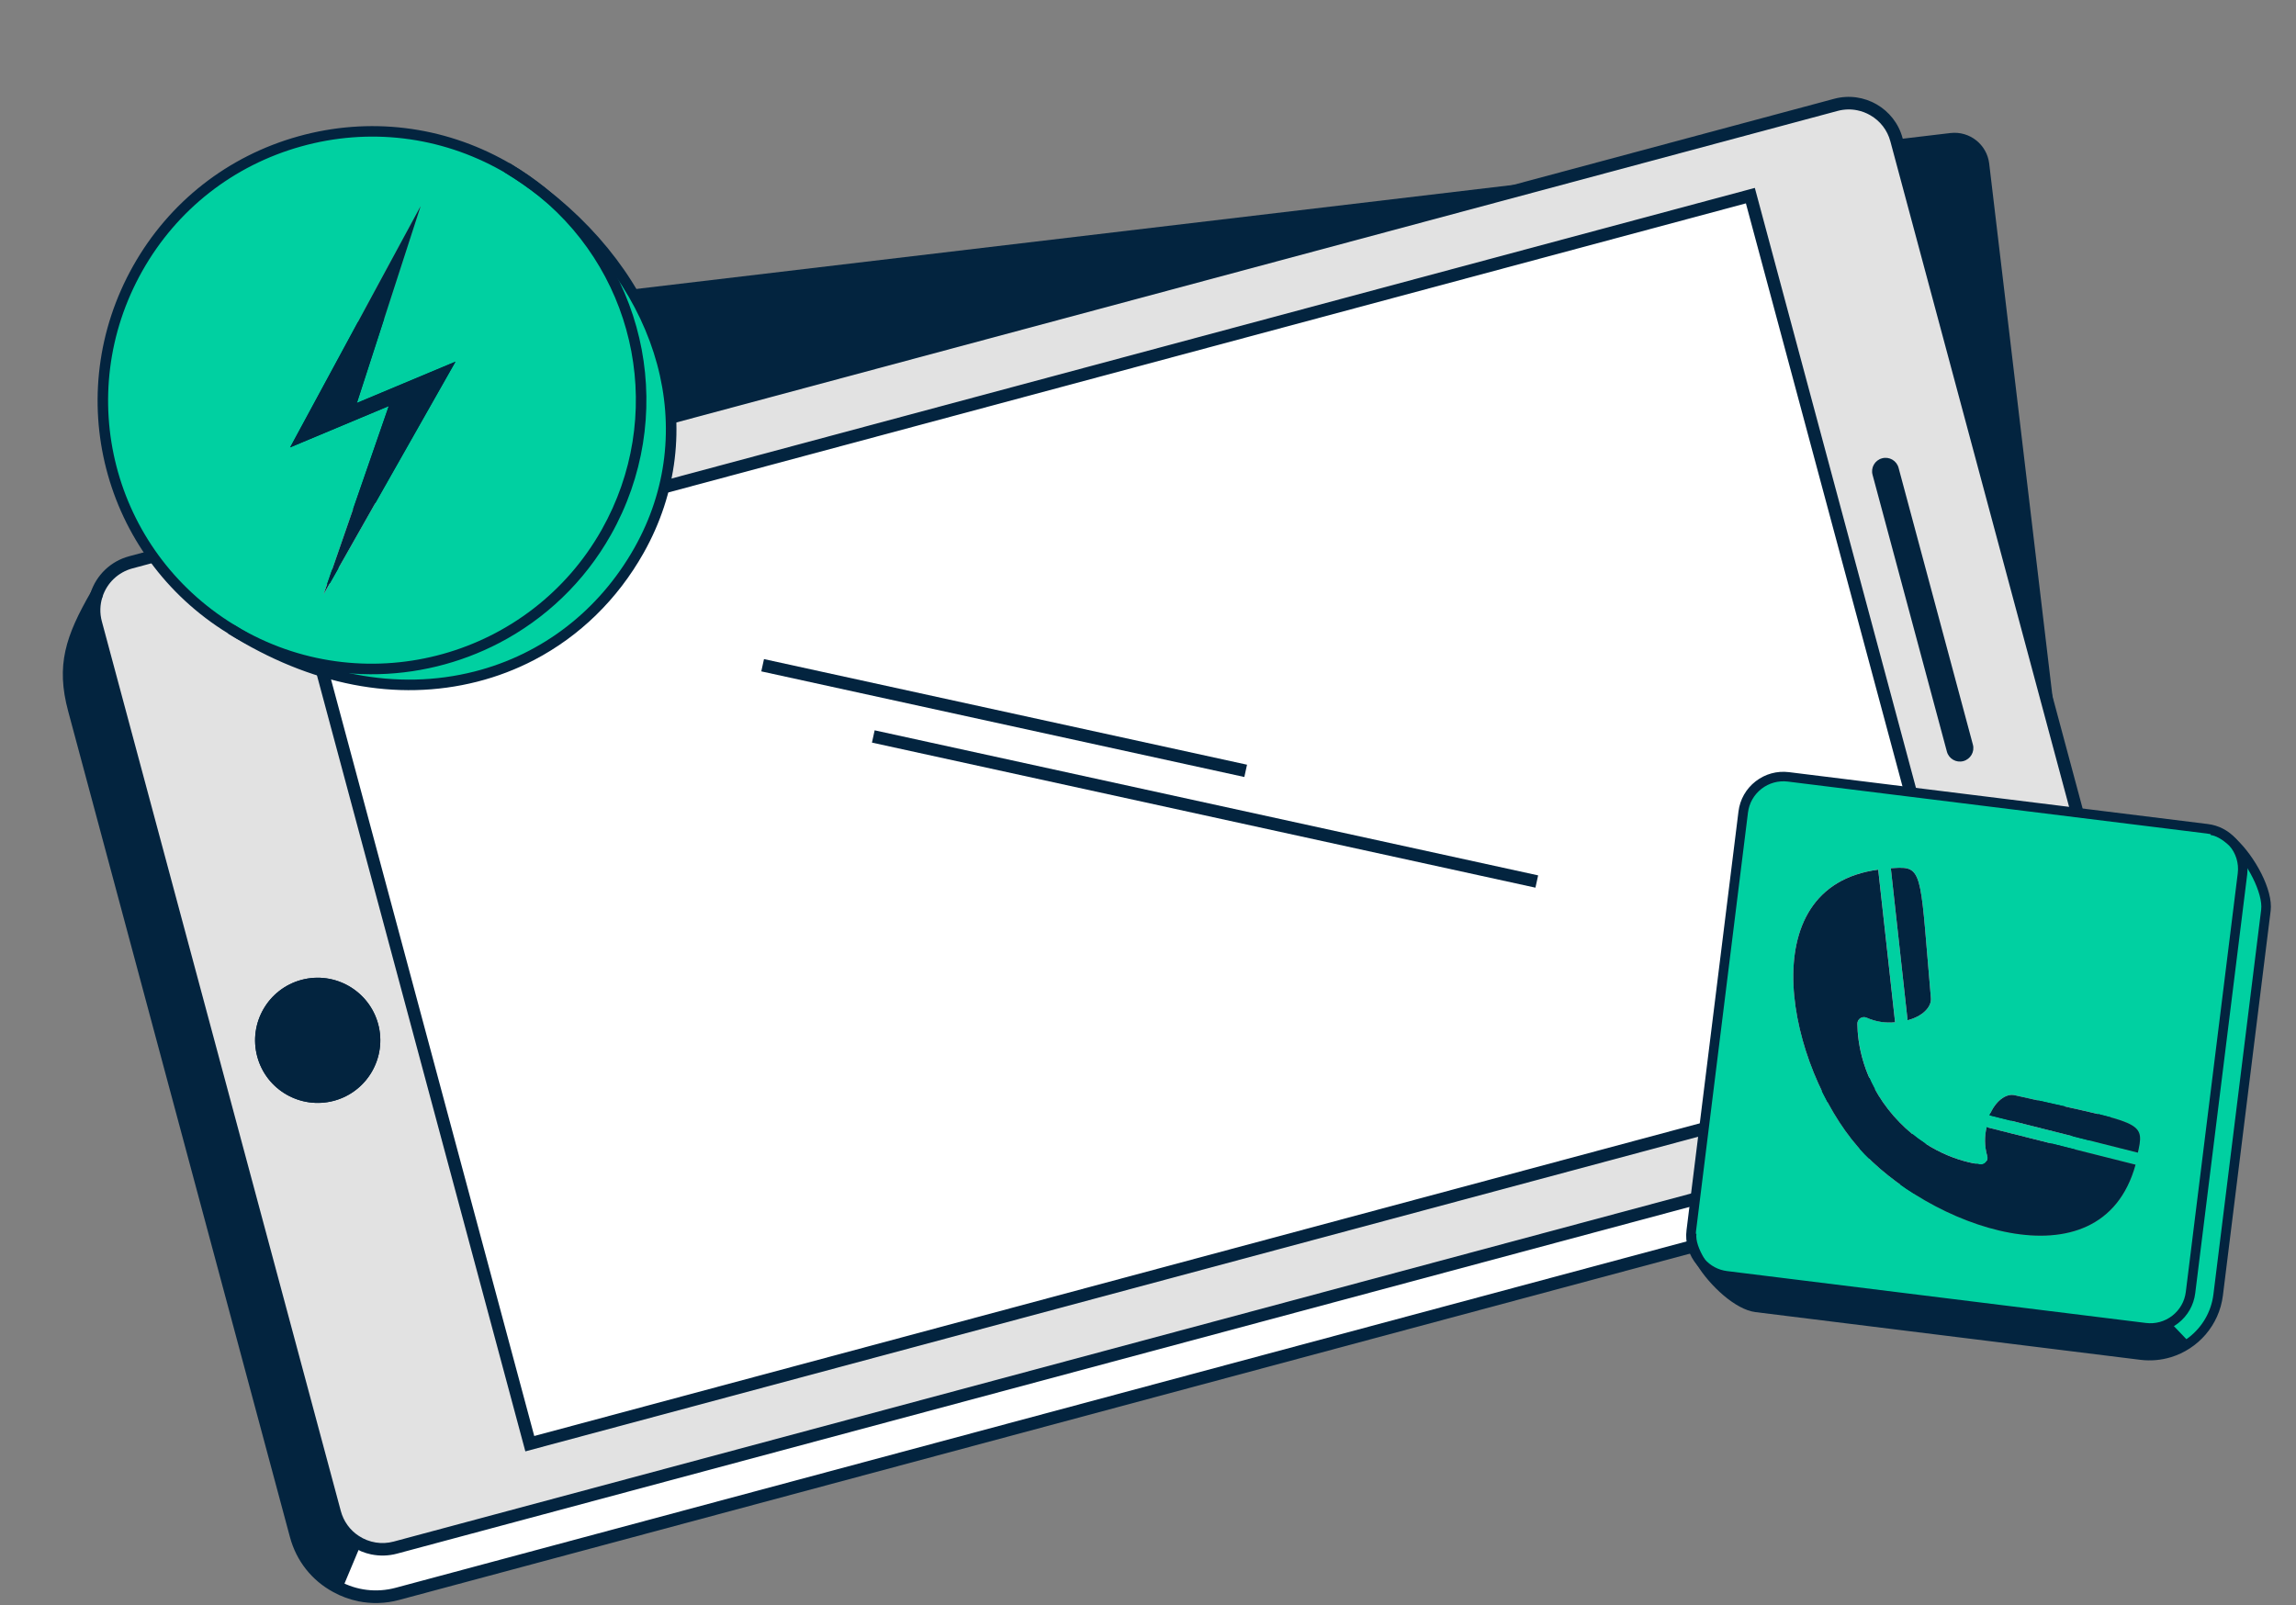
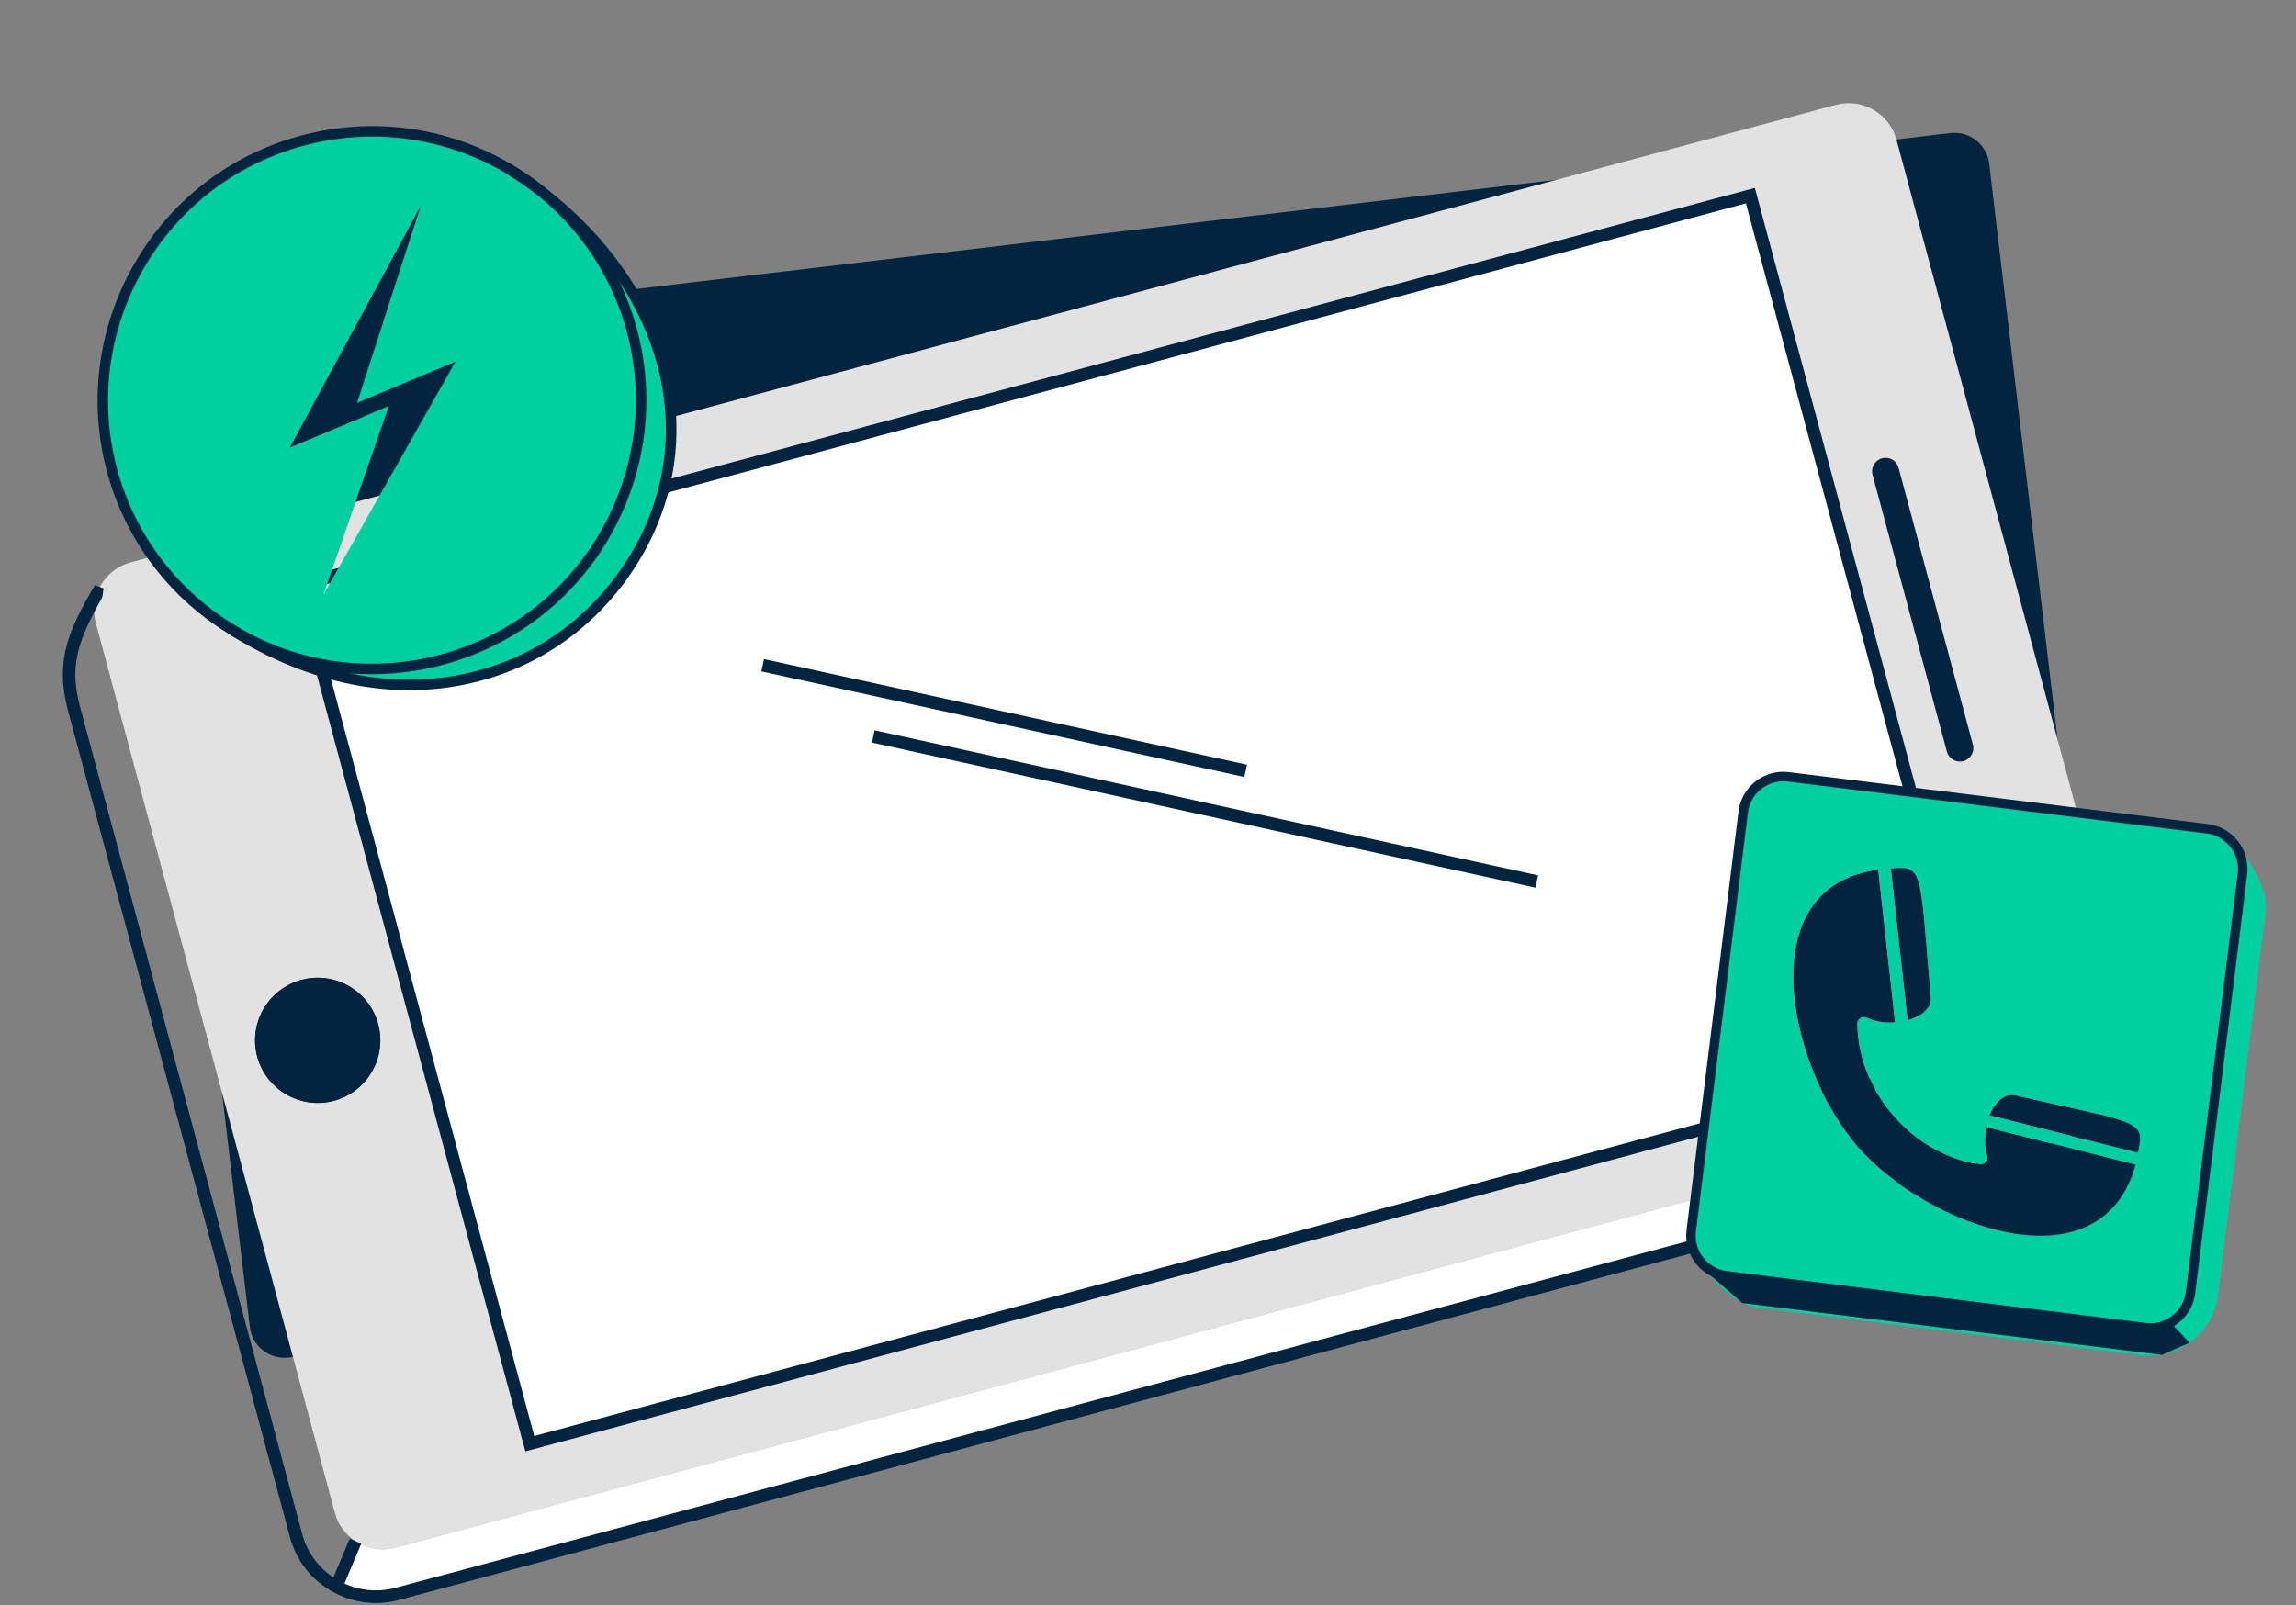
<svg xmlns="http://www.w3.org/2000/svg" width="246" height="172" viewBox="0 0 246 172" fill="none">
  <rect x="0" y="0" width="246" height="172" fill="#808080" stroke="none" />
  <g clip-path="url(#clip0_3096_3845)">
    <path d="M208.97 14.258L18.034 36.917C15.981 37.161 14.514 39.023 14.758 41.075L26.767 142.209C27.011 144.261 28.873 145.728 30.926 145.484L221.862 122.825C223.916 122.581 225.382 120.72 225.139 118.667L213.129 17.533C212.885 15.481 211.023 14.014 208.97 14.258Z" fill="#03243F" />
    <path d="M10.339 63.757C10.873 62.105 12.216 60.743 14.016 60.262L196.7 11.237C199.53 10.48 202.44 12.152 203.197 14.98L228.798 110.334C229.189 111.805 228.932 113.3 228.184 114.505C227.503 115.61 226.407 116.471 225.055 116.833L42.361 165.858C40.846 166.267 39.303 165.972 38.084 165.167C37.036 164.482 36.221 163.42 35.873 162.11L10.268 66.761C9.991 65.733 10.039 64.7 10.344 63.761L10.339 63.757ZM212.247 112.991L187.536 20.965L32.054 62.69L56.764 154.716L212.247 112.991ZM35.778 117.967C39.355 117.005 41.475 113.324 40.517 109.748C39.555 106.177 35.873 104.053 32.301 105.01C28.724 105.972 26.6 109.648 27.562 113.229C28.52 116.8 32.197 118.919 35.778 117.967Z" fill="#E2E2E2" />
    <path d="M228.189 114.505C226.431 119.105 224.102 122.095 220.816 122.976C176.853 134.775 42.566 170.81 42.566 170.81C40.275 171.424 37.965 171.086 36.041 170.029L38.084 165.163C39.303 165.963 40.846 166.263 42.361 165.853L225.055 116.829C226.412 116.467 227.503 115.605 228.184 114.5L228.189 114.505Z" fill="white" />
    <path d="M187.535 20.944L32.054 62.679L56.77 154.702L212.252 112.967L187.535 20.944Z" fill="white" />
-     <path d="M38.083 165.163L36.04 170.029C33.983 168.915 32.377 166.996 31.725 164.563L7.962 76.056C6.748 71.542 7.515 68.675 10.344 63.757C10.039 64.69 9.991 65.728 10.268 66.757L35.873 162.106C36.221 163.415 37.036 164.482 38.083 165.163Z" fill="#03243F" />
    <path d="M40.518 109.748C41.475 113.324 39.356 117.005 35.779 117.967C32.202 118.924 28.52 116.8 27.563 113.229C26.601 109.653 28.725 105.972 32.302 105.011C35.874 104.053 39.551 106.177 40.518 109.748Z" fill="#03243F" />
-     <path d="M39.789 166.586C39.056 166.434 38.351 166.148 37.712 165.725C36.484 164.925 35.598 163.696 35.221 162.277L9.616 66.928C9.316 65.814 9.344 64.642 9.701 63.547C10.33 61.609 11.878 60.133 13.845 59.61L196.525 10.585C199.711 9.733 202.998 11.623 203.85 14.804L229.451 110.158C229.875 111.748 229.623 113.462 228.761 114.857C227.956 116.157 226.703 117.09 225.226 117.481L42.533 166.501C41.628 166.743 40.685 166.767 39.784 166.582L39.789 166.586ZM199.011 11.823C198.311 11.68 197.587 11.699 196.877 11.89L14.188 60.914C12.664 61.324 11.464 62.462 10.978 63.966C10.702 64.814 10.678 65.719 10.911 66.585L36.517 161.934C36.812 163.034 37.493 163.982 38.446 164.601C39.551 165.329 40.908 165.548 42.18 165.205L224.874 116.181C226.017 115.876 226.984 115.157 227.608 114.148C228.284 113.053 228.475 111.758 228.141 110.505L202.54 15.151C202.221 13.956 201.454 12.961 200.383 12.347C199.945 12.095 199.483 11.918 199.001 11.823H199.011Z" fill="#03243F" />
    <path d="M38.36 171.595C37.441 171.405 36.55 171.081 35.712 170.619C33.402 169.372 31.754 167.282 31.068 164.734L7.306 76.227C5.972 71.28 7.029 68.152 9.754 63.419C9.897 63.185 10.03 62.952 10.168 62.714L11.135 63.071C10.992 63.314 11.054 63.871 10.916 64.1C8.025 69.133 7.506 71.78 8.611 75.875L32.373 164.382C32.959 166.563 34.379 168.358 36.36 169.434C38.208 170.448 40.346 170.705 42.39 170.158C42.39 170.158 176.677 134.122 220.64 122.323C223.521 121.547 225.784 118.909 227.56 114.262C227.675 113.972 228.041 113.772 228.141 113.472L229.161 113.819C229.051 114.138 229.175 114.029 229.056 114.334C227.117 119.409 224.322 122.733 220.992 123.633C177.03 135.432 42.742 171.467 42.742 171.467C41.294 171.857 39.799 171.895 38.365 171.6L38.36 171.595Z" fill="#03243F" />
    <path d="M56.288 155.54L31.23 62.209L188.018 20.137L213.076 113.467L56.288 155.54ZM32.878 63.166L57.241 153.892L211.423 112.519L187.061 21.794L32.878 63.166Z" fill="#03243F" />
    <path d="M36.512 170.653L35.264 170.139L35.416 169.772L37.459 164.901L38.703 165.425L36.512 170.653Z" fill="#03243F" />
    <path d="M201.651 49.115C200.879 49.32 200.422 50.115 200.631 50.881L208.595 80.546C208.8 81.317 209.595 81.774 210.362 81.564C211.129 81.355 211.591 80.565 211.381 79.798L203.418 50.134C203.213 49.362 202.418 48.905 201.651 49.115Z" fill="#03243F" />
    <path d="M93.712 78.266L93.424 79.582L164.511 95.129L164.8 93.812L93.712 78.266Z" fill="#03243F" />
    <path d="M81.856 70.633L81.567 71.949L133.322 83.268L133.61 81.951L81.856 70.633Z" fill="#03243F" />
    <path d="M58.128 20.616C71.31 30.819 75.619 46.291 68.461 58.992C60.651 72.85 42.762 78.74 24.73 67.42L24.738 67.408C25.061 67.611 25.387 67.802 25.721 67.993C39.583 75.801 57.154 70.897 64.968 57.039C71.947 44.653 68.772 29.315 58.128 20.62V20.616Z" fill="#00D0A1" />
    <path d="M58.129 20.616C68.772 29.315 71.947 44.653 64.968 57.035C57.158 70.892 39.584 75.797 25.722 67.989C25.387 67.802 25.061 67.607 24.739 67.404C11.629 59.338 7.141 42.282 14.764 28.754C22.578 14.893 40.145 9.992 54.015 17.804C54.194 17.904 54.377 18.011 54.548 18.119C55.801 18.898 56.987 19.733 58.109 20.601C58.117 20.605 58.125 20.616 58.129 20.62V20.616ZM34.666 63.701L48.802 38.758L38.235 43.185L45.062 22.096L31.085 47.942L38.864 44.684L41.657 43.515L34.666 63.701Z" fill="#00D0A1" />
-     <path d="M48.802 38.758L34.666 63.701L41.656 43.515L38.867 44.685L38.239 43.181L48.802 38.758Z" fill="#03243F" />
    <path d="M45.067 22.092L38.239 43.181L38.868 44.684L31.089 47.942L45.067 22.092Z" fill="#03243F" />
    <path d="M53.513 68.892C44.982 73.35 34.435 73.545 25.447 68.482C25.104 68.291 24.77 68.092 24.44 67.885C10.96 59.592 6.496 42.282 14.274 28.48C18.126 21.646 24.408 16.718 31.964 14.61C39.52 12.502 47.449 13.461 54.285 17.311C54.468 17.414 54.659 17.526 54.838 17.633C56.083 18.365 57.309 19.216 58.458 20.159L57.746 21.03C56.636 20.123 55.462 19.308 54.257 18.596C54.078 18.484 53.903 18.385 53.732 18.289C47.155 14.586 39.531 13.664 32.266 15.692C25.001 17.721 18.957 22.458 15.253 29.029C7.773 42.302 12.066 58.948 25.033 66.923C25.351 67.122 25.665 67.309 25.996 67.496C39.567 75.14 56.827 70.323 64.474 56.756C71.23 44.764 68.409 29.745 57.77 21.05L58.482 20.179C69.547 29.224 72.484 44.84 65.457 57.313C62.572 62.432 58.367 66.354 53.513 68.892Z" fill="#03243F" />
    <path d="M57.245 70.721C55.315 71.728 53.262 72.515 51.11 73.06C42.512 75.24 33.289 73.454 24.432 67.893L25.033 66.939C33.619 72.332 42.539 74.07 50.831 71.966C58.105 70.121 64.192 65.415 67.972 58.709C74.959 46.311 70.864 31.18 57.786 21.054L57.738 21.014C56.593 20.131 55.423 19.32 54.249 18.588C54.157 18.524 54.086 18.48 54.018 18.441L54.587 17.47C54.683 17.526 54.782 17.589 54.874 17.653C56.067 18.397 57.281 19.24 58.455 20.147L58.506 20.191C72.026 30.687 76.216 46.375 68.955 59.266C66.142 64.258 62.095 68.183 57.245 70.721Z" fill="#03243F" />
    <path d="M239.21 90.257C241.233 92.128 243.012 95.584 242.771 97.541L237.655 138.77C237.151 142.837 233.446 145.727 229.378 145.219L188.137 140.105C186.315 139.882 183.662 137.56 182.236 135.25C182.913 136.034 183.874 136.585 184.983 136.722L229.857 142.286C232.233 142.581 234.404 140.893 234.699 138.514L240.265 93.654C240.423 92.377 240.006 91.157 239.217 90.257H239.21Z" fill="#00D0A1" />
    <path d="M182.232 135.253C181.455 134.357 181.051 133.151 181.21 131.884L186.776 87.024C187.071 84.645 189.242 82.957 191.618 83.252L236.492 88.817C237.583 88.95 238.526 89.483 239.199 90.242C239.207 90.242 239.207 90.249 239.214 90.26C240.002 91.16 240.423 92.38 240.261 93.658L234.695 138.517C234.4 140.896 232.229 142.584 229.853 142.289L184.979 136.725C183.867 136.588 182.906 136.038 182.232 135.253ZM229.245 122.595C229.63 120.093 228.056 120.144 215.866 117.369C214.865 117.146 213.756 118.067 213.162 119.518L229.057 123.523C229.122 123.217 229.194 122.919 229.245 122.595ZM228.813 124.815L212.856 120.795C212.629 121.727 212.608 122.804 212.925 123.894C213.061 124.38 212.655 124.848 212.154 124.783C210.25 124.513 206.296 123.491 202.887 119.582C199.517 115.717 199.031 111.643 199.01 109.703C199.006 109.199 199.524 108.853 199.992 109.058C201.033 109.519 202.095 109.645 203.049 109.548L201.242 93.193C187.337 95.036 191.654 114.41 199.071 122.908C206.441 131.37 225.09 138.33 228.813 124.812V124.815ZM206.883 106.956C205.796 94.511 206.062 92.956 203.535 92.999C203.207 93.003 202.894 93.035 202.588 93.053L204.385 109.343C205.9 108.95 206.97 107.982 206.883 106.96V106.956Z" fill="#00D0A1" />
    <path d="M215.865 117.372C228.056 120.144 229.626 120.093 229.244 122.598C229.194 122.922 229.125 123.221 229.057 123.527L213.162 119.521C213.756 118.074 214.865 117.149 215.865 117.372Z" fill="#03243F" />
    <path d="M212.852 120.795L228.809 124.816C225.086 138.334 206.44 131.37 199.067 122.912C191.65 114.41 187.334 95.04 201.238 93.197L203.045 109.552C202.091 109.649 201.029 109.526 199.989 109.062C199.521 108.857 199.002 109.202 199.006 109.706C199.024 111.643 199.513 115.72 202.883 119.586C206.293 123.491 210.246 124.517 212.15 124.787C212.651 124.852 213.058 124.384 212.921 123.898C212.604 122.807 212.626 121.731 212.852 120.799V120.795Z" fill="#03243F" />
    <path d="M203.535 92.999C206.063 92.956 205.796 94.511 206.883 106.956C206.97 107.979 205.901 108.947 204.385 109.339L202.588 93.049C202.898 93.031 203.208 92.999 203.535 92.995V92.999Z" fill="#03243F" />
    <path d="M231.795 142.624C231.155 142.819 230.474 142.88 229.79 142.793L184.916 137.233C183.721 137.085 182.63 136.502 181.845 135.588C180.949 134.555 180.531 133.184 180.7 131.823L186.266 86.963C186.425 85.678 187.077 84.53 188.099 83.735C189.122 82.939 190.392 82.59 191.678 82.749L236.551 88.309C237.718 88.45 238.794 89.018 239.579 89.904L238.816 90.581C238.197 89.882 237.347 89.436 236.429 89.324L191.555 83.76C190.54 83.634 189.539 83.911 188.729 84.537C187.923 85.167 187.408 86.071 187.282 87.086L181.716 131.945C181.579 133.036 181.899 134.091 182.619 134.918C183.242 135.642 184.103 136.103 185.046 136.218L229.92 141.778C230.935 141.904 231.936 141.627 232.746 141.001C233.552 140.371 234.067 139.468 234.193 138.453L239.759 93.593C239.896 92.51 239.558 91.419 238.834 90.595L239.601 89.922C240.515 90.966 240.944 92.351 240.771 93.719L235.205 138.579C235.047 139.864 234.395 141.012 233.372 141.807C232.894 142.178 232.364 142.455 231.803 142.624H231.795Z" fill="#03243F" />
-     <path d="M232.584 145.45C231.554 145.763 230.449 145.867 229.315 145.727L188.074 140.612C185.953 140.35 183.22 137.819 181.802 135.52C181.24 134.616 180.599 133.284 180.747 132.097L181.759 132.223C181.672 132.921 181.996 133.9 182.67 134.987C184.095 137.294 186.63 139.41 188.2 139.605L229.444 144.719C233.225 145.19 236.684 142.495 237.152 138.712L242.268 97.484C242.477 95.778 240.825 92.449 238.866 90.635L238.83 90.599C238.107 89.944 237.426 89.558 236.854 89.487L236.98 88.475C237.768 88.576 238.614 89.029 239.5 89.828L239.539 89.85L239.586 89.908C241.563 91.75 243.561 95.353 243.284 97.603L238.168 138.834C237.768 142.041 235.5 144.564 232.591 145.45H232.584Z" fill="#03243F" />
    <path d="M183.271 136.678L229.852 142.286L232.555 141.739L234.611 143.891L231.645 145.201L186.685 139.648L183.271 136.678Z" fill="#03243F" />
  </g>
  <defs>
    <clipPath id="clip0_3096_3845">
      <rect width="245.763" height="171" fill="white" transform="translate(0.119 0.791)" />
    </clipPath>
  </defs>
</svg>